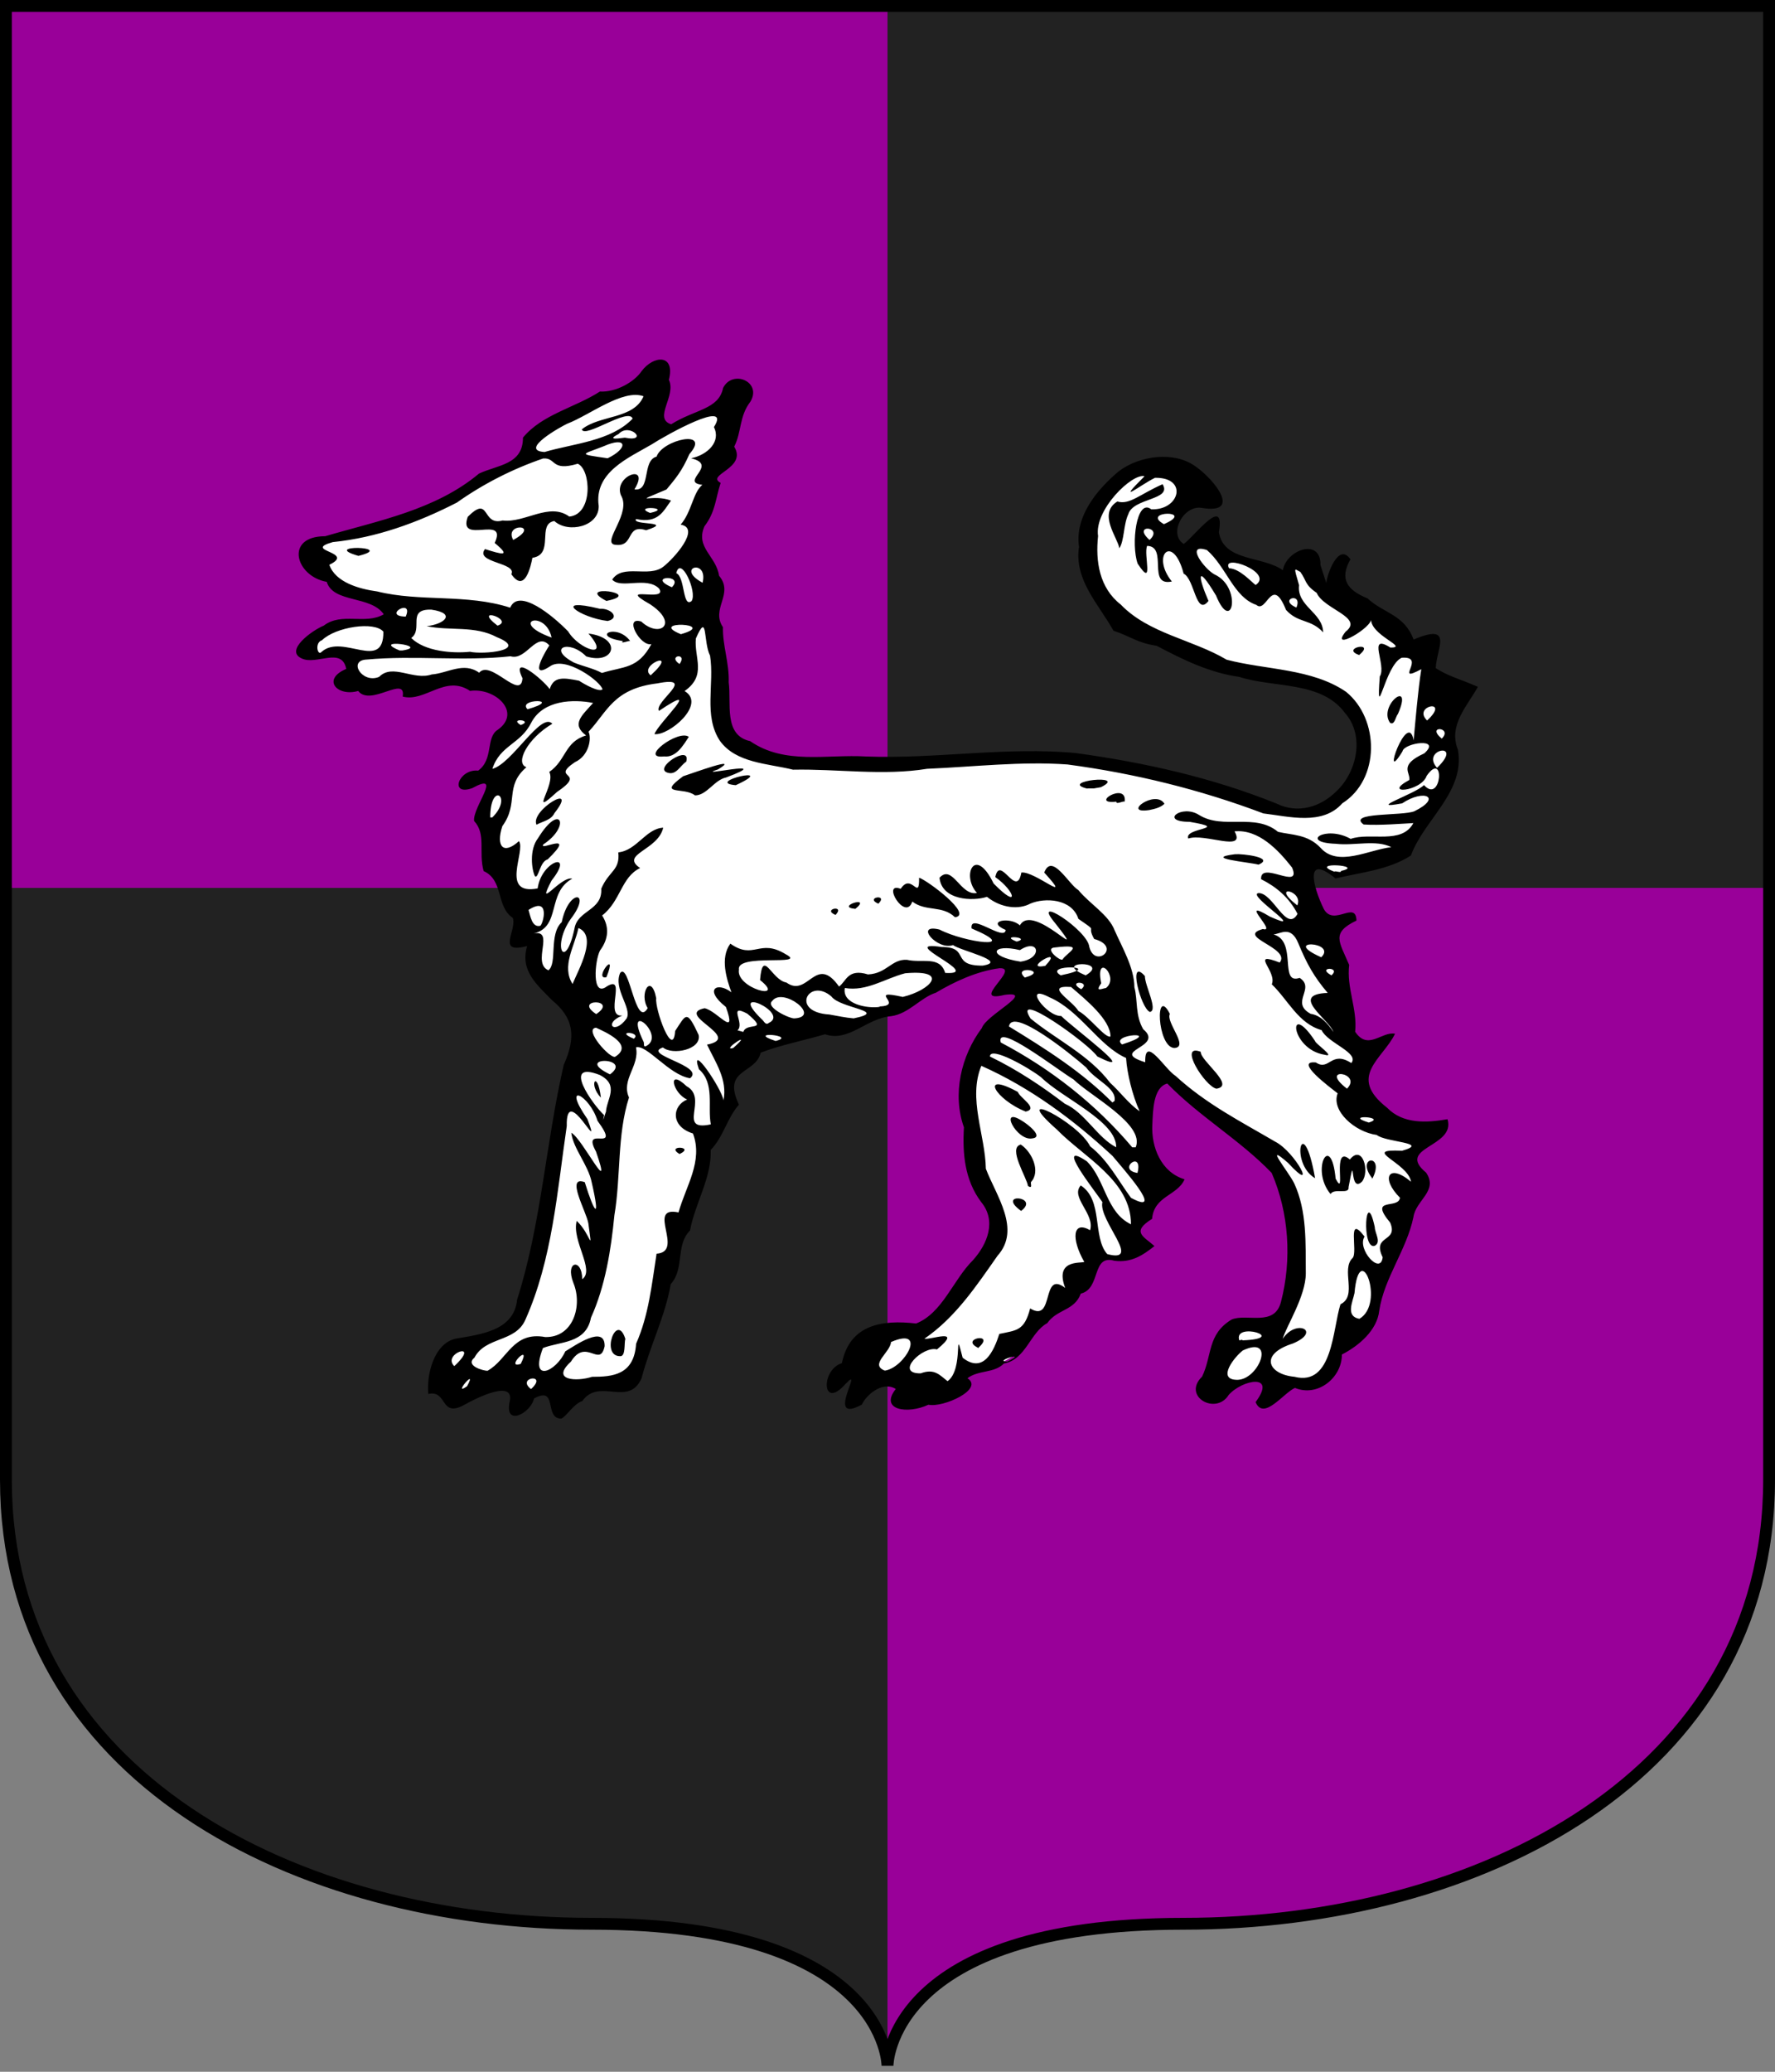
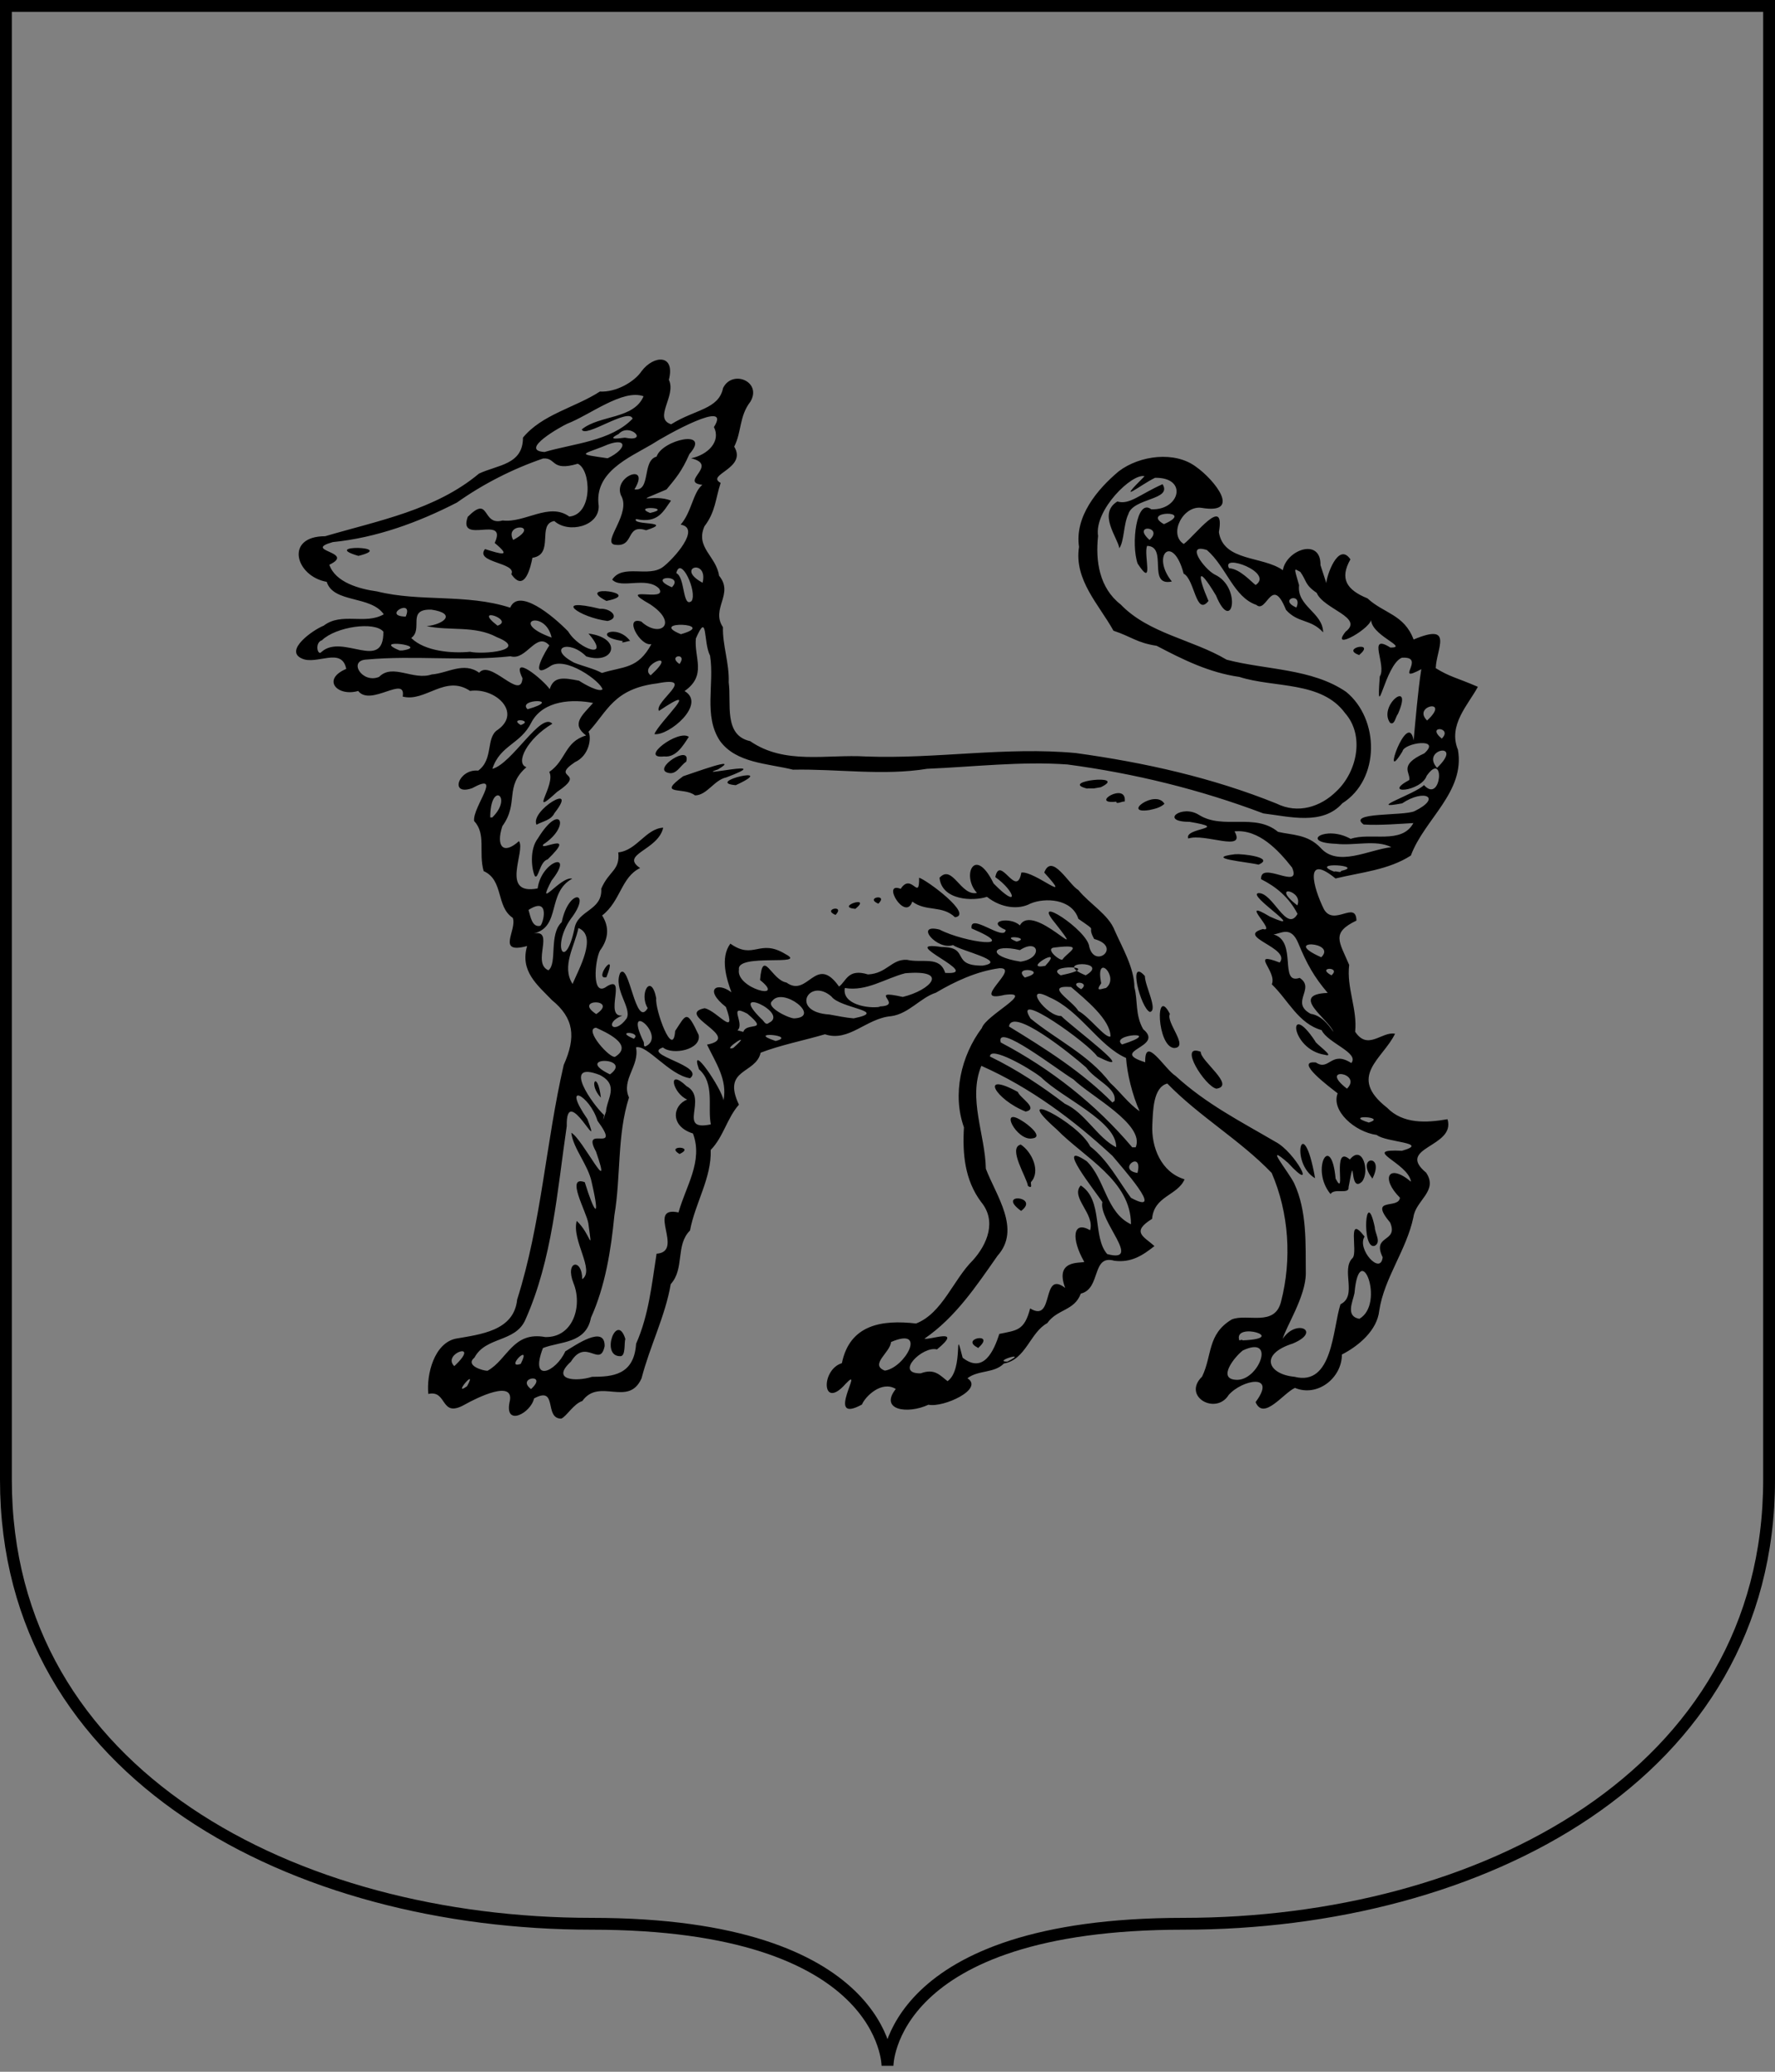
<svg xmlns="http://www.w3.org/2000/svg" width="120px" height="140px" viewBox="0 0 300 350" id="">
  <rect x="0" y="0" width="300" height="350" fill="#808080" stroke="none" />
  <defs>
    <style type="text/css">
            .shield {
                fill: #990099;
            }
            .border {
                fill: none;
                stroke: #000000;
                stroke-width: 2;
            }
            .pattern {
                fill: #222222;
            }
            #charge_fill {
                fill: #ffffff;
            }
            #charge_outline {
                fill: #000000;
            }
        </style>
    <style type="text/css">
            .pattern {
                clip-path: url(#boundary);
            }
        </style>
    <clipPath id="boundary">
      <path d="M 1,1 L 1,250 C 1,300 50,325 100,325 C 150,325 150,349 150,349 C 150,349 150,325 200,325 C 250,325 299,300 299,250 L 299,1 L 1,1 z" id="boundary-french" class="boundary" />
    </clipPath>
  </defs>
  <g>
-     <path d="M 1,1 L 1,250 C 1,300 50,325 100,325 C 150,325 150,349 150,349 C 150,349 150,325 200,325 C 250,325 299,300 299,250 L 299,1 L 1,1 z" id="french" class="shield" />
-     <path d="M 150,0 L 150,150 L 300,150 L 300,0 z M 0,150 L 0,350 L 150,350 L 150,150 z" id="quarterly" class="pattern" />
-     <path id="charge_fill" d="m 111.34,61.281 c -2.71,0.746 -3.71,4.177 -6.68,4.781 -2.8,0.523 -5.272,1.599 -7.771,3.007 -2.832,1.384 -6.309,2.559 -8.014,5.306 -0.04,4.098 -4.704,4.915 -7.75,6.094 -7.522,6.231 -17.529,8.263 -26.781,10.625 -2.621,-0.288 -4.564,2.703 -2.532,4.718 1.142,1.837 3.739,1.325 4.438,3.282 2.682,2.416 7.368,1.356 9.344,4.846 -3.462,2.33 -8.208,-0.15 -11.5,2.59 -1.219,0.99 -3.977,2.13 -3.375,3.97 2.419,1.65 6.67,-1.69 8.093,1.72 1.105,1.57 -3.089,1.88 -1.624,3.62 1.464,1.18 3.359,-0.1 4.656,1.13 2.188,0.6 4.945,-2.41 6.625,-0.44 0.283,1.79 2.918,0.17 4.055,-0.13 2.269,-1.23 5.094,-1.47 7.288,-0.21 3.203,-0.5 7.965,2.68 5.876,6.19 -1.31,1.3 -2.762,2.51 -2.594,4.68 -0.254,2.05 -1.588,3.89 -3.75,3.88 -1.329,0.19 -2.001,2.78 -0.03,1.81 0.969,-0.7 3.87,-1.62 3.282,0.56 -0.465,2.21 -3.097,4.5 -1.156,6.57 1.221,2.47 -0.814,6.41 2,7.87 1.732,2.22 1.57,5.64 3.781,7.44 0.635,1.38 -1.586,3.8 0,4.43 2.08,-0.41 2.992,-0.72 2.093,1.76 -0.19,6.04 8.607,7.86 7.719,14.18 -1.043,4.56 -2.57,9.1 -3.095,13.85 -1.922,11.04 -3.146,22.42 -6.936,32.93 -2.431,4.12 -7.863,3.12 -11.531,5.1 -1.962,1.79 -2.919,5.11 -2.469,7.47 2.242,-0.24 2.519,3.91 4.938,2.12 2.505,-1.08 5.514,-3.47 8.281,-2.12 1.416,0.82 -0.853,4 1.25,3.71 2.145,-0.6 2.21,-4.05 4.843,-3.31 1.81,0.51 0.614,4.33 2.75,3.63 2.291,-2.28 4.772,-5.25 8.438,-4.33 2.63,0.79 5.01,-1.27 5.03,-3.95 1.67,-4.74 3.39,-9.51 4.63,-14.28 1.99,-2.52 0.63,-6.39 3,-8.76 1.01,-4.54 3.51,-8.94 3.59,-13.65 1.93,-2.24 3.16,-5.35 4.44,-7.72 -1.46,-2.4 -0.2,-5.34 2.28,-6.41 1.54,-0.89 1.51,-3.09 3.66,-3.08 3.93,-0.98 7.74,-2.79 11.75,-2.32 3.39,-0.76 6.1,-3.34 9.68,-3.5 5.6,-3.15 11.07,-7.18 17.66,-7.88 2.42,0.36 0.14,3.17 -0.78,4.06 -1.04,1.6 2.1,-0.13 2.87,0.41 2.01,0.83 -0.8,2.63 -1.64,3.26 -5.95,4.09 -8.62,12.69 -6.26,19.68 -0.53,5.04 0.78,10.01 3.84,13.97 1.83,4.58 -2.15,8.4 -4.69,11.56 -2.27,3.01 -4.22,7.49 -8.28,8.04 -4.56,-0.79 -10.4,0.61 -11.37,5.77 -0.57,1.43 -2.9,2.06 -2.69,4.13 0.37,2.27 2.36,-0.82 3.31,-1.32 1.98,0.1 -0.26,2.83 -0.15,3.97 -0.44,2.04 2.56,0.19 2.71,-0.84 1.39,-1.71 4.1,-2.83 6.07,-1.25 -1.52,1.04 -1.45,3.45 0.78,3.12 2.34,-0.11 4.56,-0.87 6.82,-1.15 1.2,-0.54 4.24,-1.28 3.74,-3.03 -1.96,-1.07 1.91,-2.01 3.03,-2.25 1.97,-0.54 3.76,-1.38 5.35,-2.57 2.5,-3.25 4.84,-6.55 8.71,-8.28 1.26,-0.86 1.55,-2.37 3.07,-2.87 1.31,-1.75 1.43,-5.8 4.46,-5.03 2.14,0.5 5.1,-0.61 6,-2.13 -1.59,-0.67 -2.66,-2.95 -0.81,-4 1.58,-0.94 1.28,-3.42 3.1,-4.25 0.96,-0.84 4.55,-2.42 1.87,-3.15 -4.73,-3.15 -4.94,-10.28 -2.81,-15.1 0.91,-1.63 2.68,-1.34 3.55,0.22 5.18,5.12 11.98,8.72 16.57,14.4 2.86,7.21 3.59,15.83 0.75,23.1 -2.34,3.35 -7.73,-0.29 -9.87,3.5 -2,2.74 -1.63,6.6 -3.81,9.22 -0.42,2.78 3.98,3.21 4.9,0.81 1.48,-1.41 4.78,-3.32 6.28,-1.12 0.65,1.29 -2.19,3.3 -0.18,3.5 2.59,-0.5 4.03,-4.63 7.03,-3.06 3.32,0.24 5.62,-3.11 5.87,-5.97 3.41,-1.65 6.19,-4.73 6.38,-8.69 1.46,-5.31 4.72,-9.99 5.81,-15.34 0.86,-1.95 3.83,-4.29 1.5,-6.32 -2.07,-1.36 -1.09,-4 0.91,-4.75 1.22,-0.65 3.77,-2.3 2.87,-3.62 -4.47,1.09 -9.24,-0.42 -11.94,-4.13 -2.8,-2.82 -0.31,-6.72 1.82,-8.97 2.38,-2.57 -0.86,-0.55 -2.32,-0.37 -2.25,0.24 -3.55,-1.97 -3.03,-4.03 -0.46,-3.16 -1.17,-6.38 -1.24,-9.52 -1.31,-2.05 -2.38,-5.55 0.34,-6.83 1.33,-0.15 1.23,-1.68 0,-1.12 -2.13,1.22 -4.69,-0 -5.04,-2.44 -0.55,-1.68 -2.28,-5.12 0.19,-5.94 1.88,0 2.92,2.35 4.93,1.1 3.54,-0.88 7.79,-1.08 10.48,-3.66 2.35,-5.73 8.85,-10.25 7.69,-17.06 -1.6,-3.8 1.26,-7.44 3.15,-10.44 -2.23,-1.14 -5.43,-1.61 -6.9,-3.47 -0.2,-1.66 1.38,-3.73 0.43,-5.15 -1.62,-0.64 -4.03,2.29 -4.47,-0.19 -1.87,-3.43 -6.01,-4.69 -9,-6.85 -2.29,-1.03 -2.9,-4.05 -1.46,-6.058 -1.38,-1.377 -2.29,1.641 -2.69,2.594 -0.39,3.874 -1.24,2.436 -2.06,-0.845 -0,-1.544 -0.75,-3.805 -2.79,-2.905 -1.62,0.517 -2.87,2.002 -2.96,3.75 -3.49,-2.889 -10.17,-1.57 -11.57,-6.687 -0.25,-0.873 0.7,-3.736 -0.93,-2.25 -1.75,1.12 -3.06,3.721 -4.85,4.125 -3.34,-2.306 0.19,-8.186 3.97,-6.969 1.38,0.585 3.17,-0.369 2,-1.875 -2.43,-4.609 -8.14,-7.161 -13.06,-5.188 -4.99,1.868 -8.98,6.644 -9.91,11.782 -0.34,3.916 0.19,8.064 2.63,11.216 1.71,2.37 2.65,5.39 5.84,5.96 3.09,1.17 6.26,1.94 9.17,3.74 6.97,3.59 14.96,3.34 22.33,5.55 5.47,1.78 8.66,8.16 6.13,13.53 -2.06,5.5 -9.01,8.99 -14.33,5.75 -11.91,-4.55 -24.46,-7.47 -37.2,-8.4 -12.02,-0.16 -23.99,1.36 -36,0.84 -5.37,0.45 -10.94,0 -15.57,-2.84 -4.19,-1.9 -2.7,-7.5 -3.18,-11.28 -0.29,-3.64 -1.1,-7.21 -1.57,-10.72 0.52,-2.12 1.5,-4.455 -0.1,-6.378 -0.71,-2.804 -4.14,-5.325 -2.31,-8.437 1.46,-1.977 2.25,-4.786 2.34,-7 -1.28,-2.434 4.26,-2.901 2.78,-5.594 0.11,-2.169 0.97,-4.77 1.75,-6.969 1.24,-1.324 2,-4.208 -0.47,-4.531 -2.91,-0.506 -2.38,3.474 -4.62,4.313 -2.29,1.233 -4.97,2.266 -7.22,3.312 -3.21,-1.262 -0.1,-4.815 -0.44,-7.125 -0.65,-1.159 0.95,-3.97 -1.44,-3.75 z m 29.1,173.439 c -0.11,0 0,0.1 0,0 z" />
    <path id="charge_outline" d="m 189.18,92.62 c -0.25,-1.764 -3.68,-5.846 -0.33,-7.9 2.06,0.615 3.76,-1.198 7.64,-2.92 1.69,2.71 -4.98,2.282 -5.79,5.07 -0.83,1.742 -0.67,4.509 -1.52,5.75 z m 40.6,18.06 c -3.45,-1.16 2.98,-2.5 -0.1,0 l -0.16,0 0.22,0 z m 5.15,11.42 c -2.07,-2.93 4.05,-7.63 1.33,-1.46 -0.37,0.36 -0.54,1.98 -1.33,1.46 z m -122.69,5.69 c -4.36,0.48 2.38,-4.63 4.18,-3.31 -0.98,1.5 -2.17,3.54 -4.18,3.31 z m 0.68,2.77 c -2.77,-0.67 3.96,-5.01 3.06,-1.88 -1.02,0.65 -1.65,2.27 -3.06,1.88 z m 11.43,2.09 c -5.53,-0.49 7.63,-3.51 0,0 z m 59.42,0.58 c -5.06,-1.23 7.08,-2.57 2.29,-0.24 l -1.16,0.2 -1.13,0 0,0 z m -66.31,1.14 c -1.85,-1.49 -6.57,0.12 -2,-3.23 1.71,-0.55 9.95,-3.59 5.88,-1.15 -4.53,1.48 10.34,-2 1.4,1.35 -2.02,0.41 -3.27,3.04 -5.28,3.03 z m 71.23,1.06 c -4.73,0.52 1.84,-3.49 1.4,0 -0.26,-0.16 -1.52,0.56 -1.4,0 z m 5.55,1.42 c -4.76,0.73 1.07,-3.57 2.57,-1.06 -0.68,0.66 -1.68,0.87 -2.57,1.06 z m -103.56,2.48 c -1.16,-2.38 7.321,-7.43 3.029,-1.96 -0.573,1.21 -2.026,1.38 -3.029,1.96 z m 122.03,6.74 c -1.92,-0.47 -9.45,-1.08 -3.96,-1.76 1.27,-0.1 6.79,0.55 3.96,1.76 z m -122.3,1.95 c -0.547,-1.06 -0.977,-4.49 0.506,-6.39 3.825,-6.24 5.623,-2.07 0.917,1.02 -0.892,1.31 5.902,-2.49 0.735,2.53 -1.368,0.37 -1.554,3.39 -2.158,2.84 z m 58.04,4.65 c -2.4,-1.04 1.79,-1.76 0,0 z m -3.88,0.87 c -3.57,-0.31 2.95,-2.4 0,0 z m -3.35,1.03 c -2.37,-0.98 1.72,-1.81 0,0 z m 20.19,0.39 c -2.19,-2.09 -4.89,-0.89 -7.22,-2.65 -1.17,3.47 -5.3,-3.47 -1.96,-2.15 1.83,-2.84 3.17,2.24 3.11,-1.88 1.36,0.42 9.22,6.27 6.07,6.68 z m -58.92,10.13 c -2.32,0.52 2.09,-5.16 0,0 z m 91.86,5.87 c -1.56,-0.59 -3.81,-9.39 -0.85,-6.07 0,1.66 2.28,5.79 0.85,6.07 z m 4.11,6.09 c -2.92,-0.18 -3.27,-10.7 -0.73,-5.76 -0.75,1.39 3.33,5.63 0.73,5.76 z m 25.42,1.14 c -5.85,-0.92 -6.34,-9.46 -1.61,-2.31 0,0.4 3.65,2.87 1.61,2.31 z m -18.29,5.73 c -1.94,-0.39 -6.56,-7.73 -2.65,-6.23 -0.11,1.49 5.98,5.74 2.65,6.23 z m -90.74,11.04 c -2.51,-1.52 2.81,-1.32 0,0 z m 117.07,4.09 c -2.94,-3.75 2.32,-4.29 0,0.13 z m -9.65,0 c -4.39,-2.58 -2.06,-11.65 0,0 z m 2.61,2.67 c -3.46,-4.15 0.1,-10.69 0.86,-2.6 1.89,3.6 -0.77,-5.97 2.4,-3.24 2.16,-2.64 3.41,2.06 2.06,3.74 -2.29,2.2 -1.01,-5.86 -2.27,0.92 0.15,1.35 -2.39,0.1 -3.05,1.18 z m 7.48,8.74 c -2.3,0.83 -1.57,-10.45 0,-3.14 0,1.01 1.15,2.52 0,3.14 z M 104.8,229.11 c -3.35,0 -0.56,-7.56 0.89,-2.92 -0.23,0.71 0.1,3 -0.89,2.92 z m 0.81,-155.171 c 4.21,0.841 0.79,-2.666 -1.06,-0.615 -2.25,1.139 0.3,0.693 1.06,0.615 z M 92.04,76.36 c 4.887,-1.437 11.23,-1.831 14.88,-5.629 -0.63,-1.979 -8.106,3.41 -8.59,1.81 3,-2.453 8.78,-1.687 10.44,-5.598 -3.53,-1.262 -9.088,3.178 -12.91,4.643 -0.97,0.44 -8.282,4.506 -3.82,4.774 z m 10.66,1.06 c 3.55,-1.698 3.31,-3.814 -0.68,-2.028 -3.631,1.439 -4.589,1.271 0.68,2.028 z m 94.02,11.13 c 5.58,-2.424 -4.06,-2.273 0,0 z m -2.43,2.67 c 2.52,-2.311 -3.14,-2.776 0,0 z m -107.55,0 c 4.877,-2.631 -1.649,-2.99 0,0 z m 32.01,7.23 c 1,-4.206 -4.75,-2.554 0,0 z m 93.47,0.38 c 3.16,-2.111 -5.92,-5.421 -4.49,-2.828 1.83,0.07 3.79,2.341 4.49,2.828 z m -98.66,0.38 c 2.22,-2.254 -4.46,-1.896 0,0 z m 3.33,2.33 c 1.01,-1.543 -1.87,-7.791 -2.59,-4.71 1.51,0.634 1.03,5.94 2.59,4.71 z m 102.22,1.1 c 1.16,-2.739 -3.22,-1.41 0,0 z m -150.54,1.53 c 1.438,-3.27 -4.148,-0.1 0,0 z m 15.52,1.53 c 2.972,-1.02 -4.431,-3.41 0,0 z m 30.99,1.44 c 6.57,-1.86 -5.86,-2.37 0,0 z m -21.85,0.57 c -1.046,-4.86 -7.442,-2.68 0,0 z M 68,109.89 c 4.958,-0.77 -5.587,-2.1 -0.456,0 l 0.476,0 z m 11.43,0.22 c 2.232,0.5 10.099,-0.23 4.541,-2.47 -3.726,-2 -7.925,-1.02 -11.861,-1.86 2.954,-0.3 5.123,-2.15 0.792,-2.79 -4.252,-0.12 -1.296,3.29 -3.4,4.79 2.3,2.28 6.971,2.63 9.928,2.33 z m -25.06,0 c 3.55,-3.13 10.494,3.46 10.424,-3.4 -1.492,-1.79 -8.038,-0.82 -10.377,1.45 -1.295,0.41 -0.735,2.79 -0.05,1.95 z m 60.48,2.07 c 1.45,-2.01 -2.15,-1.45 0,0 z m -4.98,-25.52 c 4.11,-0.913 -3.2,-1.294 0,0 z M 103.78,92 c -1.94,-0.58 2.98,-5.311 1.17,-8.326 -1.34,-3.278 5.08,-5.573 2.28,-1.001 2.85,0.4 1.22,-4.853 3.74,-5.533 0.97,-2.882 9.32,-4.705 5.55,-0.432 -1.29,2.951 -2.35,4.133 -3.87,5.982 -6.44,2.74 -2.21,0.64 0.76,1.89 -1.28,1.722 -2.13,3.927 -5.91,3.1 -0.81,1.113 6.62,0.316 1.7,1.9 -3.6,-1.161 -1.83,3.057 -5.42,2.42 z m -43.2,1.91 c -6.712,-1.939 6.635,-1.638 0,0 z m 41.91,7.61 c -5.681,-2.946 6.73,-1.33 0,0 z m 0.21,3.39 c -4.767,-0.58 -9.552,-4.08 -1.3,-2.06 1.83,-0.14 3.49,1.55 1.3,2.06 z m 2.59,3.39 c -5.651,-0.83 -1.06,-3.1 1.23,0 -0.12,-0.14 -1.86,0.58 -1.23,0 z m -3.56,5.39 c 3.66,-1.14 6.08,-0.63 8.37,-4.88 -1.86,0.48 -4.78,-4.77 -1.72,-3.81 3.12,2.89 6.46,0.36 1.49,-2.92 -6,-3.384 3.13,-0.2 1.52,-2.657 -2.12,-2.109 -6.41,0.138 -7.92,-1.503 1.78,-2.747 6.18,-0.261 8.64,-2.183 1.69,-1.292 6.45,-6.51 2.93,-7.107 1.87,-2.141 2.08,-5.462 3.67,-6.72 -3.99,-0.462 2.9,-3.33 -1.91,-4.49 2.81,-0.571 5.1,-2.829 3.86,-5.267 3.13,-4.911 -8.12,1.362 -10.56,2.947 -3.79,2.226 -9.73,4.668 -8.91,10.361 0.1,3.486 -5.144,4.705 -7.5,2.559 -3.016,0.495 0.09,5.646 -3.705,6.214 -0.248,1.29 -1.255,6.096 -3.565,2.766 0.989,-1.977 -6.236,-1.913 -4.45,-4.24 2.8,0.886 4.553,1.385 1.639,-1.033 2.264,-4.904 -6.29,0.446 -4.554,-4.415 3.835,-3.836 2.297,1.598 5.892,0.618 3.763,0.463 7.876,-3.136 11.273,-0.66 4.05,-0.384 3.674,-7.934 1.431,-8.926 -4.591,1.363 -3.599,-1.075 -5.861,-0.886 -5.147,1.76 -10.116,4.289 -14.565,7.442 -6.564,3.372 -13.639,5.952 -20.98,6.679 -5.299,1.503 3.987,1.643 -0.585,3.831 1.019,2.967 5.053,4.093 8.066,4.502 7.301,1.818 15.114,0.358 22.504,2.748 1.433,-3.413 7.225,1.36 9.8,4.02 1.837,3.08 7.34,4.86 3.43,0.35 5.83,0.75 4.42,5.36 -0.381,3.86 -2.953,-2.98 -6.688,-1.38 -2.061,1.05 1.539,0.63 3.302,0.98 4.712,1.75 z m 8.24,0.4 c 5.08,-4.62 -2.23,-1.72 0,0 z m -8.14,2.38 c -0.21,-1.28 -6.303,-5.79 -8.9,-3.88 -3.815,2.49 -0.505,-2.96 -0.08,-3.55 -2.2,-2.48 -3.879,2.64 -6.562,1.83 -8.029,0.88 -16.304,-0.19 -24.283,0.55 -3.27,0.1 -0.813,4.14 2.073,2.93 2.287,-2.33 5.765,0.66 8.889,-0.41 2.69,-0.2 5.395,-2.19 8.021,-0.29 1.921,-2.33 7.074,4.85 7.32,0.93 -2.103,-4.39 3.537,0.29 4.6,1.84 0.668,-2.19 2.334,-1.94 4.96,-1.42 0.921,0.61 3.352,1.97 3.962,1.47 z m -12.67,3.35 c 6.305,-1.81 -1.866,-1.85 0,0 z m 152.04,1.9 c 4.11,-3.8 -2.59,-2.52 0,0 z m -153.19,0.77 c 2.333,-0.84 -2.121,-1.3 0,0 z m 155.67,2.29 c 1.96,-1.96 -2.78,-2.3 0,0 z m -0.8,4.94 c 4.7,-4.53 -2.86,-3.19 0,0 z M 83.2,138.1 c 3.508,-3.43 -0.154,-6.13 -0.34,-0.41 l 0,0.41 z m 143.46,9.03 c 4.29,-0.93 -5.73,-1.61 -1.15,0.13 0.2,-0.2 1.19,0.3 1.15,-0.13 z m -7.4,5.83 c 1.16,-2.54 -4.76,-3.72 0,0 z M 91.32,156.4 c 0.489,-0.33 1.732,-5.07 -1.992,-2.68 0.299,0.95 0.567,3.04 1.992,2.68 z m 80.52,2.67 c 2.65,-0.71 -3.2,-1.22 0,0 z m 51.47,2.65 c 2.76,-2.69 -7.01,-3.1 0,0 z m -43.74,0.38 c 0.84,-1.25 4.07,-2.68 -1.24,-2.04 -1.99,0.11 0.92,2.38 1.24,2.04 z m -7.08,0.36 c 3.84,-0.55 3.12,-4.06 -0.11,-1.95 -4.76,-1.15 -5.72,1.04 0.11,1.95 z m 4.2,0.68 c 3.46,-3.68 -4.37,0.95 0.1,0 z m 48.34,1.63 c 1.75,-1.5 -2.66,-1.43 0,0 z m -41.53,0 c 4.41,-2.56 -6.12,-2.47 0,0 z m -4.22,0 c 8.07,-1.65 -3.28,-1.92 0,0 z m -6.07,0.38 c 4.33,-1.22 -2.32,-2.12 0,0 z m -76.44,1.08 c 1.044,-2.51 4.26,-8.11 0.99,-9.45 -0.609,3.01 -2.911,6.46 -0.99,9.45 z m 90.16,0.68 c 2.38,-1.83 -1.92,-6.24 -0.81,-0.8 -1.11,1.58 0.1,0.89 0.81,0.8 z m -4.2,0.21 c 1.83,-1.41 -2.61,-1.51 0,0 z m -34.19,2.91 c 4.58,-0.1 -2.3,-3.03 4.04,-1.61 4.72,-1.13 8.02,-4.67 0.41,-4 -3.41,0.88 -6.53,3.12 -10.2,2.49 -0.52,2.73 3.82,3.52 5.94,3.18 l -0.19,-0.1 z m -47.77,1.29 c 3.92,-2.62 -4.075,-2.67 0,0 z m 43.51,0.72 c 6.08,-1.25 -2.29,-1.66 -3.76,-3.7 -3.81,-3.29 -7.08,2.64 -0.34,3.05 1.36,0.23 2.72,0.54 4.1,0.65 z m -9.95,0 c 4.52,-0.31 -2.03,-5.36 -3.81,-2.94 -1.27,1.06 3.12,3.09 3.81,2.94 z m -4.39,0.77 c 3.67,-1.71 -7.27,-6.57 -1.23,-0.65 0.35,0.21 0.65,1.15 1.23,0.65 z m 95.43,1.52 c -0.8,-2.19 -7.56,-6.33 -0.97,-6.59 -2.3,-2.7 -3.53,-4.9 -4.97,-8.39 -1.25,-3.04 -2.96,-1.6 -4.19,-1.49 4.11,1.13 0.85,8.57 4.42,7.34 2.75,1.8 -1.68,4.13 1.85,6.07 1.79,0.27 2.94,1.74 3.86,3.06 z m -99.73,0 c 0.48,-1.71 4.47,0.1 0.67,-3.08 -3.43,-1.82 -0.33,1.7 -1.67,2.81 z m 62.05,0.77 c 0,-2.84 -4.21,-6.25 -6.67,-8.36 -4.69,-0.34 0.23,2.28 1.24,4.05 1.82,0.93 4.57,4.69 5.43,4.31 z m -80.56,0.38 c 1.44,-1.18 -3.5,-1.43 0,0 z m 23.96,0.38 c 3.82,-0.94 -5.28,-1.73 0,0 z m 58.55,0.59 c 7.48,-2.38 -2.25,-1.76 0,0 z m -80.34,0.22 c 3.26,-1.85 -4.03,-7.96 -0.55,-0.73 0.21,0.22 -0.14,1.15 0.55,0.73 z m 14.62,0.38 c 3.86,-3.42 -2.27,0.63 0,0 z M 104,178.51 c 3.25,-2.05 -1.82,-4.22 -3.26,-4.89 -2.201,0.2 2.46,5.4 3.26,4.89 z m -0.98,3.05 c 4.28,-3.05 -6.497,-3.17 0.19,0 z m 124.64,2.36 c 2.71,-2.74 -4.95,-3.8 0,0 z m -39.29,2.09 c 0.42,-2.21 -3.21,-3.48 -4.8,-5.68 -2.52,-2.23 -12.51,-10.29 -13.04,-6.92 6.18,3.78 12.35,7.67 17.48,12.84 l 0.34,-0.24 0,0 z m 4.24,1.72 c -1.23,-2.72 -2.11,-6.35 -2.29,-9 -4.61,-2.02 -7.79,-8.04 -12.97,-10.26 -4.64,-2.42 -0.47,3.28 2.01,3.17 1.94,1.96 13.72,10.65 6.09,6.83 -1.49,-2.22 -14.55,-11.54 -11.27,-6.4 4.44,3.64 9.85,6.11 13.45,10.86 1.7,1.53 3.08,3.5 4.98,4.8 z m -91.05,-2.29 c -2.232,-2.35 -0.56,-4.83 0,0 z m 0.85,2.44 c 0.12,-2.24 2.33,-4.53 -1.03,-6.27 -6.65,-2.59 -1.1,5.13 0.73,6.78 -0.48,2.04 0.33,-0.82 0.3,-0.51 z m 128.93,1.76 c 3.3,-0.99 -4.53,-1.39 0,0 z m -39.39,4.18 c 1.61,-3.86 -7.61,-8.62 -10.52,-11.47 -2.7,-1.62 -13.2,-9.81 -12.29,-6.24 8.47,4.46 16.04,10.4 22.22,17.71 -1.75,0 0.94,0 0.59,0 z m -3.3,0 c 0.1,-4.4 -9.1,-8.28 -12.68,-11.82 -2.07,-1.63 -8.67,-5.36 -8.65,-3.51 4.71,2.28 8.91,5.12 12.65,7.97 3.42,1.52 5.48,5.72 8.68,7.36 z m 3.6,4.34 c 1.02,-4.05 -3.63,-0.58 0,0 z m 37.5,24.64 c 4.47,-2.57 0,-13.83 -0.82,-4.35 -0.31,1.51 -1.55,3.92 0.82,4.35 z m -19.78,3.64 c 8.1,-0.3 -1.59,-3.26 -0.51,0 l 0.51,-0.11 0,0.12 z m -39.72,3.59 c 3.86,-1.91 -2.61,0 0,0 z m -82.24,0.38 c 1.987,-3.87 -2.814,0.96 0,0 z m -11.23,0.38 c 4.705,-4.38 -2.208,-2.14 0,0 z m 72.77,0.76 c 3.39,-0.47 7.28,-7.52 1.04,-4.83 -0.1,1.76 -3.69,3.81 -1.04,4.83 z m -67.11,0 c 3.347,-1.87 4.233,-6.68 9.72,-5.67 4.755,0.1 6.32,-5.33 4.76,-9.12 -1.496,-3.8 1.492,-4.24 1.48,-0.66 2.21,-1.49 -1.821,-6.52 -0.93,-9.84 2.389,2.2 2.71,5.96 1.967,0.4 -0.333,-1.99 -3.917,-8.17 -0.602,-6.94 1.635,5.32 2.695,6.62 1.165,0 -0.573,-2.9 -3.133,-5.69 -3.44,-8.35 1.856,0.93 7.15,11.73 4.17,3.17 -2.609,-4.75 4.53,0.62 0.26,-5.19 -1.374,-4.44 -6.179,-6.73 -1.707,-0.29 2.637,6.91 -3.673,-6.47 -3.493,1.18 -1.618,11.01 -2.423,22.5 -7.015,32.76 -1.708,3.81 -6.688,2.77 -8.583,6.35 -1.66,1.35 1.474,2.25 2.248,2.23 z m 126.47,1.55 c 3.78,0.27 6.89,-7.65 1.15,-4.96 -1.37,1.04 -4.39,4.81 -1.15,4.96 z m -35.55,-45.31 c -5.12,-2.02 -7.96,-6.93 -1.33,-3.32 0.32,0.99 3.61,2.81 1.33,3.32 z m 1.04,4.54 c -2.6,0.41 -5.69,-5.58 -1.62,-2.95 0.78,0.44 3.8,2.75 1.62,2.95 z m -0.66,8.04 c -0.15,-1.38 -3.49,-6.48 -1.21,-7.01 1.94,1.3 3.36,4.55 1.74,6.31 -0.17,0.23 0.36,1.24 -0.53,0.7 z m -1.16,4.2 c -4.34,-3.15 3.29,-2.47 0,0 z m -7.17,23.17 c -3.46,-1.57 2.97,-2.78 0,-0.1 l -0.17,0.1 0.19,0 z m -5.26,5.59 c 2.84,-2 0.99,-10.08 2.55,-3.96 3.52,2.77 5.27,-1.13 6.2,-4.02 2.97,-0.63 4.22,-0.52 5.21,-4.31 4.17,2.59 1.81,-6.6 5.92,-3.46 -1.81,-4.79 2.54,-4.14 3.23,-4.39 -2.25,-3.92 -1.97,-7.07 0.98,-5.36 0.84,-2.79 -3.38,-5.55 -1.58,-7.56 3.84,2.48 1.93,8.67 4.47,11.59 6.07,1.62 -1.54,-5.7 -0.81,-8.78 -1.08,-1.67 -8.33,-10.72 -2.63,-6.89 3.14,3.12 3.24,8.63 7.46,10.64 0,-7.4 -7.92,-11.28 -12.55,-16.03 -8.31,-7.33 3.65,-1.22 5.66,2.87 3,2.33 4.73,5.76 6.89,8.69 6.12,3.29 -1.79,-5.43 -3.12,-7.08 -6.61,-6.13 -13.92,-11.56 -22.17,-15.22 -2.29,5.52 0.66,11.65 0.76,17.38 1.73,4.55 6,10.23 1.97,14.71 -3.58,5.11 -7.1,10.41 -12.34,14 0.79,0.31 6.73,-1.99 2.11,1.82 -2.39,-0.66 -7.27,4.12 -2.75,4.04 2.38,-0.88 3.24,0.34 4.54,1.32 z m -70.4,1.34 c 3,-2.75 -2.613,-2.01 0,0 z m -10.81,-0.49 c 1.924,-3.49 -2.685,1.94 0,0 z M 224.17,98.52 c 0,-1.104 2,-7.085 4.07,-4.023 -1.86,3.271 -0.64,5.157 2.89,6.593 2.74,2.55 6.18,2.68 7.79,6.95 6.88,-2.9 3.84,1.58 3.74,4.84 2.39,1.48 3.48,1.58 7.12,3.15 -1.61,3.01 -5.09,6.46 -3.37,10.63 1.26,7.14 -5.71,11.77 -7.95,17.87 -3.78,2.45 -8.48,2.84 -12.74,3.88 -5.32,-4.37 -3.81,1.44 -1.96,5.19 1.68,2.97 5.41,-1.56 5.5,1.92 -4.32,2.08 -2.92,3.51 -1.23,7.49 -0.47,3.89 1.41,7.44 1.01,11.29 2.16,3.26 4.52,-0.11 6.74,0.34 -2.05,4.26 -8.13,7.19 -1.34,12.5 2.69,2.77 6.65,2.56 10.21,1.94 1.44,4.76 -8.85,4.7 -3.61,9.03 2.08,3.11 -1.76,4.65 -2.15,7.5 -1.17,5.59 -4.94,10.26 -5.78,15.82 -0.36,3.32 -3.46,5.94 -6.31,7.4 0,3.97 -4.13,7.23 -7.93,5.64 -1.94,0.84 -5.29,5.61 -6.66,2.4 3.69,-4.94 -2.26,-3.8 -4.54,-1.22 -2.17,3.51 -7.93,0.25 -4.5,-3.09 1.74,-3.61 0.85,-7.13 4.99,-9.64 2.57,-1.09 7.28,1.3 8.35,-3.01 1.85,-7.12 1.35,-15.01 -1.58,-21.76 -5.39,-5.6 -12.22,-9.52 -17.64,-15.1 -2.42,0.64 -2.42,4.69 -2.53,6.96 -0.2,3.78 1.49,8.04 5.45,9.22 -1.19,2.77 -5.17,2.79 -5.49,6.68 -3.62,2.24 -1.38,2.99 0.4,4.6 -1.96,1.54 -3.88,2.85 -6.77,2.48 -3.91,-1.12 -2.22,4.73 -5.68,5.55 -1.08,2.93 -3.99,2.59 -5.67,4.99 -2.9,1.57 -3.6,6.16 -7.33,6.82 -1.64,1.68 -4.32,1.07 -6.16,2.49 2.87,1.82 -4.08,5.01 -6.59,4.47 -3.55,1.66 -8.33,0.9 -5.52,-2.66 -2.38,-1.47 -5.16,1.26 -5.72,2.63 -6.48,3.54 0.59,-7.01 -2.75,-3.51 -4.04,4.62 -4.25,-2.37 -0.64,-3.48 1.33,-6.52 6.77,-7.37 12.54,-6.7 4.45,-1.74 6.28,-7.4 9.6,-10.68 2.47,-2.74 4.04,-6.65 1.4,-9.84 -2.79,-3.73 -3.17,-8.17 -2.91,-12.62 -1.99,-5.56 -0.5,-12.08 3.03,-16.78 0.67,-2.17 9.22,-6.3 3.86,-5.6 -6.22,1.52 2.85,-4.64 -0.89,-4.5 -3.89,0.52 -7.61,2.28 -10.75,4.14 -2.6,0.83 -4.55,3.54 -7.54,3.96 -4.24,0.35 -7.13,4.43 -11.2,3.06 -3.59,1.05 -7.59,1.84 -10.87,3.11 -0.82,3.65 -6.59,2.63 -3.67,8.78 -2.02,2.28 -2.6,5.42 -4.77,7.65 0.16,4.73 -2.64,8.98 -3.5,13.61 -2.49,2.47 -0.87,6.43 -3.26,9.06 -0.9,5.34 -3.52,10.46 -4.93,15.91 -2.22,4.95 -7.13,-0.18 -10.006,3.83 -1.515,0.5 -2.698,2.65 -3.574,2.98 l 0.01,0 c -2.984,0 -0.504,-5.63 -4.598,-3.41 -0.544,2.47 -4.929,4.79 -4.159,0.72 1.098,-4.12 -5.561,-0.81 -7.558,0.32 -4.217,2.38 -2.861,-2.53 -6.155,-1.8 -0.332,-3.34 1.007,-8.53 4.6,-9.33 4.131,-0.74 9.878,-1.27 10.418,-6.62 4.091,-12.86 4.839,-26.5 7.869,-39.63 2.107,-4.71 1.744,-7.9 -1.987,-10.95 -2.417,-2.52 -5.45,-4.87 -4.2,-9.14 -5.292,1.42 -1.658,-2.68 -2.423,-4.76 -2.876,-1.9 -1.488,-6.36 -4.927,-7.9 -0.894,-3.22 0.472,-6.23 -1.61,-8.47 -0.269,-2.4 4.987,-8.45 -0.323,-5.54 -3.932,1.39 -2.298,-3.3 1.013,-2.96 2.675,-1.95 1.212,-5.65 3.35,-6.93 4.056,-2.95 -0.508,-7.15 -4.725,-6.54 -4.206,-2.82 -7.56,1.95 -11.385,0.96 0.622,-3.73 -5.427,1.77 -7.521,-0.95 -3.5,1.02 -6.249,-1.93 -2.019,-3.73 -0.759,-3.8 -5.047,-0.57 -7.52,-1.76 -2.982,-1.34 1.819,-4.79 3.709,-5.54 3.026,-2.33 7.017,-0.1 10.151,-1.92 -2.189,-3.21 -8.509,-1.86 -9.639,-5.483 -5.312,-0.946 -7.152,-7.717 -0.261,-7.707 8.994,-2.645 18.626,-4.42 25.993,-10.578 3.16,-1.498 7.448,-1.484 7.437,-6.085 3.259,-3.946 8.803,-5.059 13,-7.781 2.74,0.155 5.83,-1.635 7.04,-3.434 2.03,-2.717 5.74,-2.955 4.62,1.455 1.31,2.717 -2.7,6.501 0.38,7.512 4.09,-2.557 8.04,-2.506 8.78,-6.132 1.58,-3.185 6.64,-1.068 4.61,2.321 -1.91,2.49 -1.44,5.032 -2.73,7.592 2.26,3.68 -4.9,4.734 -2.29,6.12 -0.87,2.62 -0.85,4.87 -2.74,7.334 -1.57,3.592 2,5.036 2.47,8.345 2.58,3.091 -1.45,5.551 0.66,8.701 -0.1,2.97 1.09,6.08 0.97,9.31 0.48,3.51 -0.92,8.94 3.63,9.94 5.84,4.04 12.97,2.19 19.57,2.59 11.82,0.45 23.69,-1.69 35.47,-0.58 11.6,1.6 23.03,4.14 33.91,8.53 3.61,1.79 7.47,0.59 10.16,-2.1 3.46,-3.26 4.77,-9.39 1.45,-13.16 -4,-5.48 -12,-4.24 -17.87,-6.13 -5.07,-0.72 -9.47,-2.88 -13.99,-5.26 -3.35,-0.51 -4.21,-1.52 -7.3,-2.55 -2.45,-4.42 -6.69,-8.597 -5.82,-14.16 -0.75,-5.124 3.05,-9.697 6.71,-12.766 3.55,-2.705 9.52,-3.466 13.1,-0.738 3.03,2.132 7.84,8.072 0.92,6.914 -3.13,-0.486 -5.67,4.434 -3.03,6.1 1.88,-1.372 7.06,-8.409 5.94,-1.996 0.77,4.996 7.4,3.991 10.81,6.426 0.59,-3.46 6.45,-5.552 6.36,-0.86 m -3.41,1.144 c -1.03,-0.499 -1.16,-1.035 -0.21,2.246 -0.41,3.59 4.01,4.59 4.07,7.97 -2.12,-2.32 -4.23,-1.5 -6.28,-3.8 -2.41,-6.009 -3.25,0.7 -5.01,-0.84 -3.83,-1.3 -5.06,-6.397 -8.35,-9.264 -3.75,-1.24 -0.48,3.171 1.29,4.124 4.69,2.125 3.01,10.29 0.24,3.55 -3.39,-5.642 -3.01,-3.066 -1.27,0.92 -2.13,2.7 -2.32,-3.671 -4.2,-4.61 -1.8,-6.861 -5.58,-3.11 -1.99,1.33 -4.27,0.889 -0.59,-5.932 -4.18,-6.02 -0.65,1.43 1.25,7.334 -1.6,3.004 -1.16,-3.282 -0.2,-11.122 2.29,-9.185 4.83,0.22 6.28,-5.418 0.64,-5.319 -2.58,1.259 -6.83,4.77 -1.77,-0.26 -2.05,-0.584 -8.54,5.674 -7.85,10.099 -0.46,4.263 0.22,8.765 3.82,11.561 4.74,4.93 12.13,5.9 17.91,9.33 6.62,1.74 14.4,1.46 20.19,5.43 5.66,4.61 5.77,14.77 -0.64,18.83 -3.35,3.79 -8.99,2.23 -13.34,1.71 -10.69,-4.04 -21.78,-6.76 -33.11,-8.27 -7.83,-0.56 -15.85,0.4 -23.72,0.73 -7.45,1.21 -15.12,0 -22.67,0.15 -4.26,-1.06 -9.63,-1.09 -12.36,-4.88 -2.8,-4.24 -0.89,-9.6 -1.66,-14.38 -1.19,-2.36 -0.35,-7.62 -2.4,-2.9 -0.31,3.29 1.89,6.21 -1.91,8.88 3.77,2.19 -2.68,7.61 -5.09,7.27 0.66,-1.89 8.57,-9.15 0.76,-3.92 -0.87,-1.56 6.61,-6 -0.28,-4.65 -7.44,0.91 -8.44,4.8 -11.618,8.17 0.538,1.06 0.111,4.05 -2.302,5.14 -4.334,2.93 2.257,1.47 -3.038,5.04 -4.976,4.6 -0.11,-1.27 -1.301,-3.39 2.862,-1.95 2.584,-5.1 6.229,-6.16 -2.593,-1.93 -0.67,-3.39 1.18,-5.49 -3.316,-0.67 -8.42,-0.52 -10.43,3.29 -1.824,3.7 -5.297,3.81 -6.59,7.84 3.362,-0.89 8.205,-9.7 10.134,-7.62 -4.217,2.49 -6.342,6.67 -4.383,7.34 -3.779,3.28 -1.207,6.03 -4.068,9.96 -1.133,3.46 0.19,4.9 2.807,2.53 1.206,1.63 -3.281,9.22 3.16,7.99 0.638,-4.73 6.404,-6.44 2.352,-1.33 -2.776,5.35 1.546,-0.82 3.498,-0.32 -4.354,2.39 -1.839,8.14 -6.52,9.26 3.647,-0.7 -0.39,4.99 2.487,6.22 1.545,-1.15 0.04,-6.08 2.253,-8.13 1.159,-5.71 5.2,-5.32 1.506,-0.52 -3.242,4.68 -0.912,8.95 0.647,1.61 0.521,-3.17 4.747,-3 4.527,-6.74 1.3,-3.06 3.2,-3.05 2.88,-6.14 3.13,-0.32 4.65,-4.02 7.59,-4.17 -0.86,3.86 -7.39,4.46 -3.9,6.82 -3.2,1.51 -3.28,5.59 -6.42,8.01 1.21,1.91 1.13,3.91 -0.36,5.92 -0.88,1.67 -1.455,8.03 1.14,6.07 3.51,-2.15 -0.56,5.31 2.65,4.91 -3.28,1.29 -1.39,3.41 0.72,0.48 0.91,-1.78 -2.29,-4.92 -1.11,-7.66 1.56,-1.96 2.59,9.5 4.66,5.93 -1.52,-2.44 0.59,-6.08 1.44,-1.67 -0.26,1.85 2.86,10.43 3.2,5.53 1.85,-2.78 1.92,-3.73 3.97,0.67 0.52,2.49 -4.41,3.48 -6.03,2.12 -3.67,1.21 7.24,3.1 4.58,5.2 -3.55,-0.55 -7.28,-5.73 -9.14,-5.22 0.66,3.11 -2.56,5.48 -1.18,8.47 -2.04,6.35 -1.35,13.31 -2.47,19.9 -0.57,5.85 -1.54,11.97 -3.961,17.31 -0.824,4.42 -5.269,3.98 -8.113,5.12 -2.334,6.06 2.244,4 3.774,0.56 1.715,-1.03 6.73,-4.56 6.65,-0.87 -0.8,3.75 -3.142,-1.5 -5.7,2.61 -3.51,3.21 1.008,3.39 3.57,2.56 3.44,0 7.11,-0.28 7.45,-5.59 2.15,-4.85 2.65,-10.06 3.46,-15.21 4.8,-0.33 -1.85,-8.14 3.71,-6.97 1.21,-4.4 4.2,-8.65 2.44,-13.34 -3.92,-1.22 -3.46,-4.77 -0.97,-5.73 -2.44,-1.03 -3.49,-5.47 -0.1,-2.25 3.76,2.05 -1.76,7.7 4.09,6.44 -0.59,-2.94 0.72,-6.93 -2.01,-9.31 -1.7,-4.89 3.91,3.32 4.15,5.26 0.7,-3.52 -1.34,-6.39 -2.78,-9.42 6.23,-1.21 -5.58,-5.07 -0.42,-6.15 2.11,0.4 5.58,5.27 3.61,-0.21 -3.82,-3.01 -1.46,-4.32 0.93,-2.48 -0.77,-2.14 -1.98,-5.78 -0.18,-8.22 4,2.83 4.89,-0.94 9.34,1.78 3.95,2.09 -8.37,-0.22 -7.89,2.61 -0.54,3.17 8.11,5.37 3.57,1.76 0.45,-5.5 1.91,0 4.46,0.42 3.65,2.65 4.94,-4.92 8.89,0.68 1.23,-0.88 1.46,-3.11 4.89,-2.05 3.2,-0.15 3.96,-2.61 6.58,-2.47 2.65,0.61 5.56,-0.73 6.47,2.21 6.83,0.43 -8.67,-5.58 -0.58,-4.37 4.86,0 1.41,3.2 6.92,3.14 4.43,-0.72 -3.76,-2.51 -5.02,-3.47 -2.66,0.96 -6.64,-3.69 -2.28,-2.62 4.26,2.22 14.08,3.47 5.42,-0.19 -0.39,-2.82 5.57,2.31 5.77,0.26 -3.53,-1.52 0.81,-2.32 2.39,-0.77 2.23,-4.06 12.03,7.32 5.97,-0.38 -4.3,-5.14 5.47,1.14 5.76,3.98 0.93,3.8 5.61,0 0.83,-1.31 -1.45,-2.61 0.96,-0.89 -2.67,-3.4 -1.09,-3.43 -5.67,-3.62 -8.13,-2.57 -1.91,1.04 -4.89,0.79 -7.32,-1.15 -2.37,0.78 -7.63,0.61 -8.02,-3.22 2.19,-2.4 3.56,3.15 6.33,2.56 -2.67,-2.89 -0.38,-8.15 2.81,-1.6 4.45,4.55 3.67,1.3 0.29,-1.07 0.79,-3.91 3.6,3.77 4.4,-0.77 2.22,-0.33 9.02,5.66 3.87,0 1.3,-3.43 4.14,2.02 5.77,2.96 1.9,2.34 5.11,4.13 6.14,6.83 1.27,2.88 3.31,6.31 3.33,9.6 0.6,2.25 0.1,4.66 1.49,7.08 3.74,3.09 -6.03,3.58 0.34,5.58 -0.12,-4.75 3.31,1.18 5.11,2.29 5.22,4.78 11,7.69 16.85,11.12 3.4,1.72 7.32,9.16 2.18,3.59 -4.31,-3.75 0.1,1.5 1.04,3.46 2.18,4.7 1.91,10.13 1.96,15.18 0,3.91 -3.35,9.03 -3.91,11.09 2.3,-3.5 6.65,-1.28 1.72,0.78 -5.81,1.85 -4.12,5.22 0.26,5.62 6.5,1.67 6.45,-8.11 7.79,-12.25 2.94,-1.42 0,-5.87 2.06,-7.83 0.92,-1.07 -1.06,-7.6 2.01,-3.6 -1.35,2.09 2.72,6.62 3.06,3.49 -1.89,-3.86 2.71,-2.44 1.27,-5.85 -3.73,-4.47 1.43,-2.16 1.65,-4.21 -3.32,-3.32 -1.93,-5.9 1.87,-2.7 -0.49,-3.25 -8.72,-5.57 -1.52,-5.23 4.87,-1.39 -2.76,-1.41 -4.27,-2.67 -3.73,-0.51 -7.75,-4.1 -6.61,-7.03 -1.2,-0.95 -7.5,-5.6 -3.68,-5.22 2.28,1.54 2.55,-2.11 5.99,0.1 1.41,-1.74 -4.03,-3.39 -5.02,-5.56 -3.95,-1.12 -5.63,-5.06 -8.42,-7.74 0.95,-2.22 -3.88,-5.69 1.33,-3.68 2,-2.46 -7.53,-4.36 -2.84,-5.66 2.53,0.7 -4.44,-5.48 1.19,-2.1 6.77,3.04 -4.06,-3.71 -1.93,-3.97 2.46,-0.1 4.75,6.79 6.6,3.51 -1.46,-2.83 -3.66,-4.61 -6.16,-5.86 -0.18,-3.25 6.94,2.04 5.24,-1.96 -2.33,-2.97 -5.66,-6.52 -9.73,-6.12 2.03,3.63 -5.07,0.25 -7.81,1.21 -0.82,-1.87 7.37,-1.61 0.22,-2.82 -5.2,0 -1.34,-3.04 1.6,-1.16 4.11,2.55 9.41,-0.4 13.34,2.85 2.33,0.56 5.01,0.38 7.2,2.71 2.93,3.29 8.11,0.32 11.95,-0.12 -2.54,-1.32 -6.33,-0.2 -9.35,-0.57 -6.27,-0.21 -1.77,-3.22 2.48,-0.83 3.38,-1.17 8.61,1.01 10.6,-2.67 -1.93,0.1 -5.72,0.42 -8.41,0.24 -2.85,-2.1 6.63,-1.42 8.58,-2.24 4.74,-2.32 1.68,-3.84 -2.07,-1.33 -6.31,1.17 2.19,-1.56 3.69,-3.09 2.98,3.29 3.61,-6.02 0.46,-1.57 -0.93,2.7 -7.67,3.26 -2.94,0.71 0.24,-1.26 -1.89,-2.48 2.54,-4.5 3.01,-2.71 -3.45,-1.78 -3.69,-0.34 -3.83,6.32 0.93,-7.32 1.88,-1.84 0.28,-3.02 0.74,-8.55 1.3,-12.04 -4.82,2.58 1.01,-2.26 -3.31,-1.93 -2.87,1.22 -4.35,11.85 -3.71,3.16 1.23,-1.86 -2.25,-7.41 1.8,-4.88 3.26,0 -3.56,-2.09 -3.27,-4.95 0.49,1.43 -7.1,5.82 -4.32,2.28 3.2,-2.44 -3.71,-3.79 -4.87,-6.57 -2.05,-1.398 -1.66,-1.992 -2.77,-3.546 z" />
    <path d="M 1,1 L 1,250 C 1,300 50,325 100,325 C 150,325 150,349 150,349 C 150,349 150,325 200,325 C 250,325 299,300 299,250 L 299,1 L 1,1 z" id="border-french" class="border" />
  </g>
</svg>